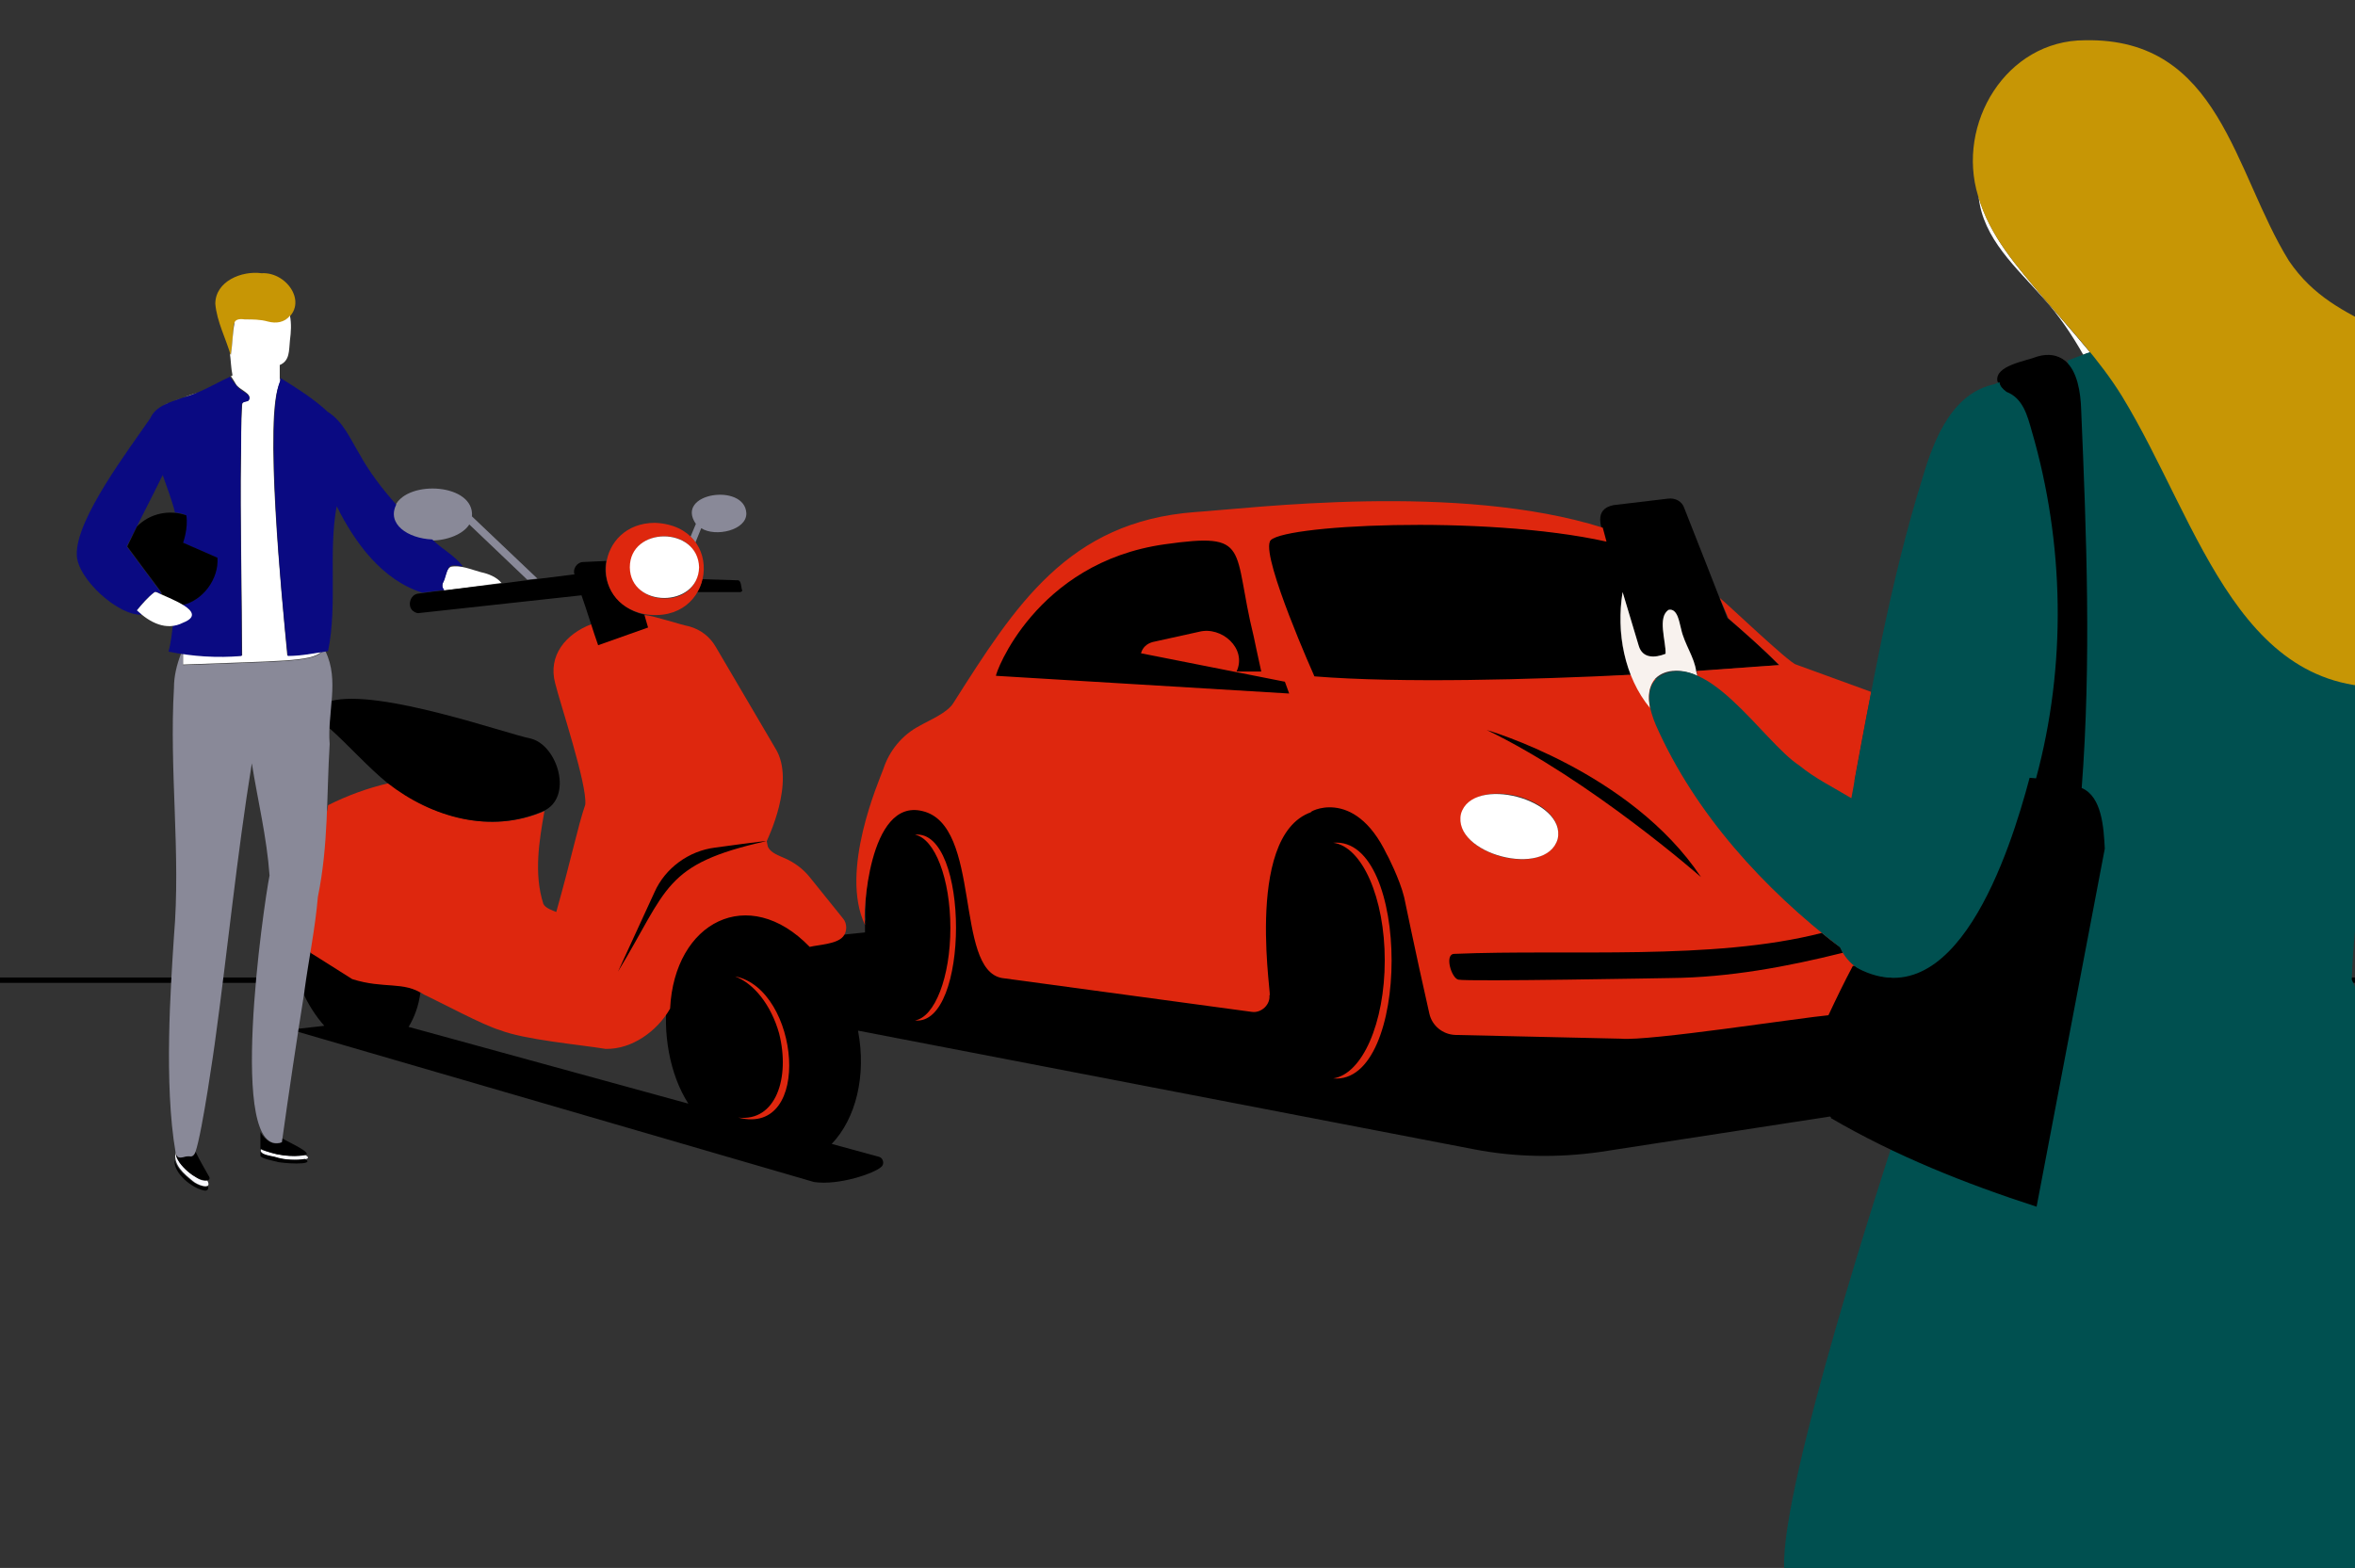
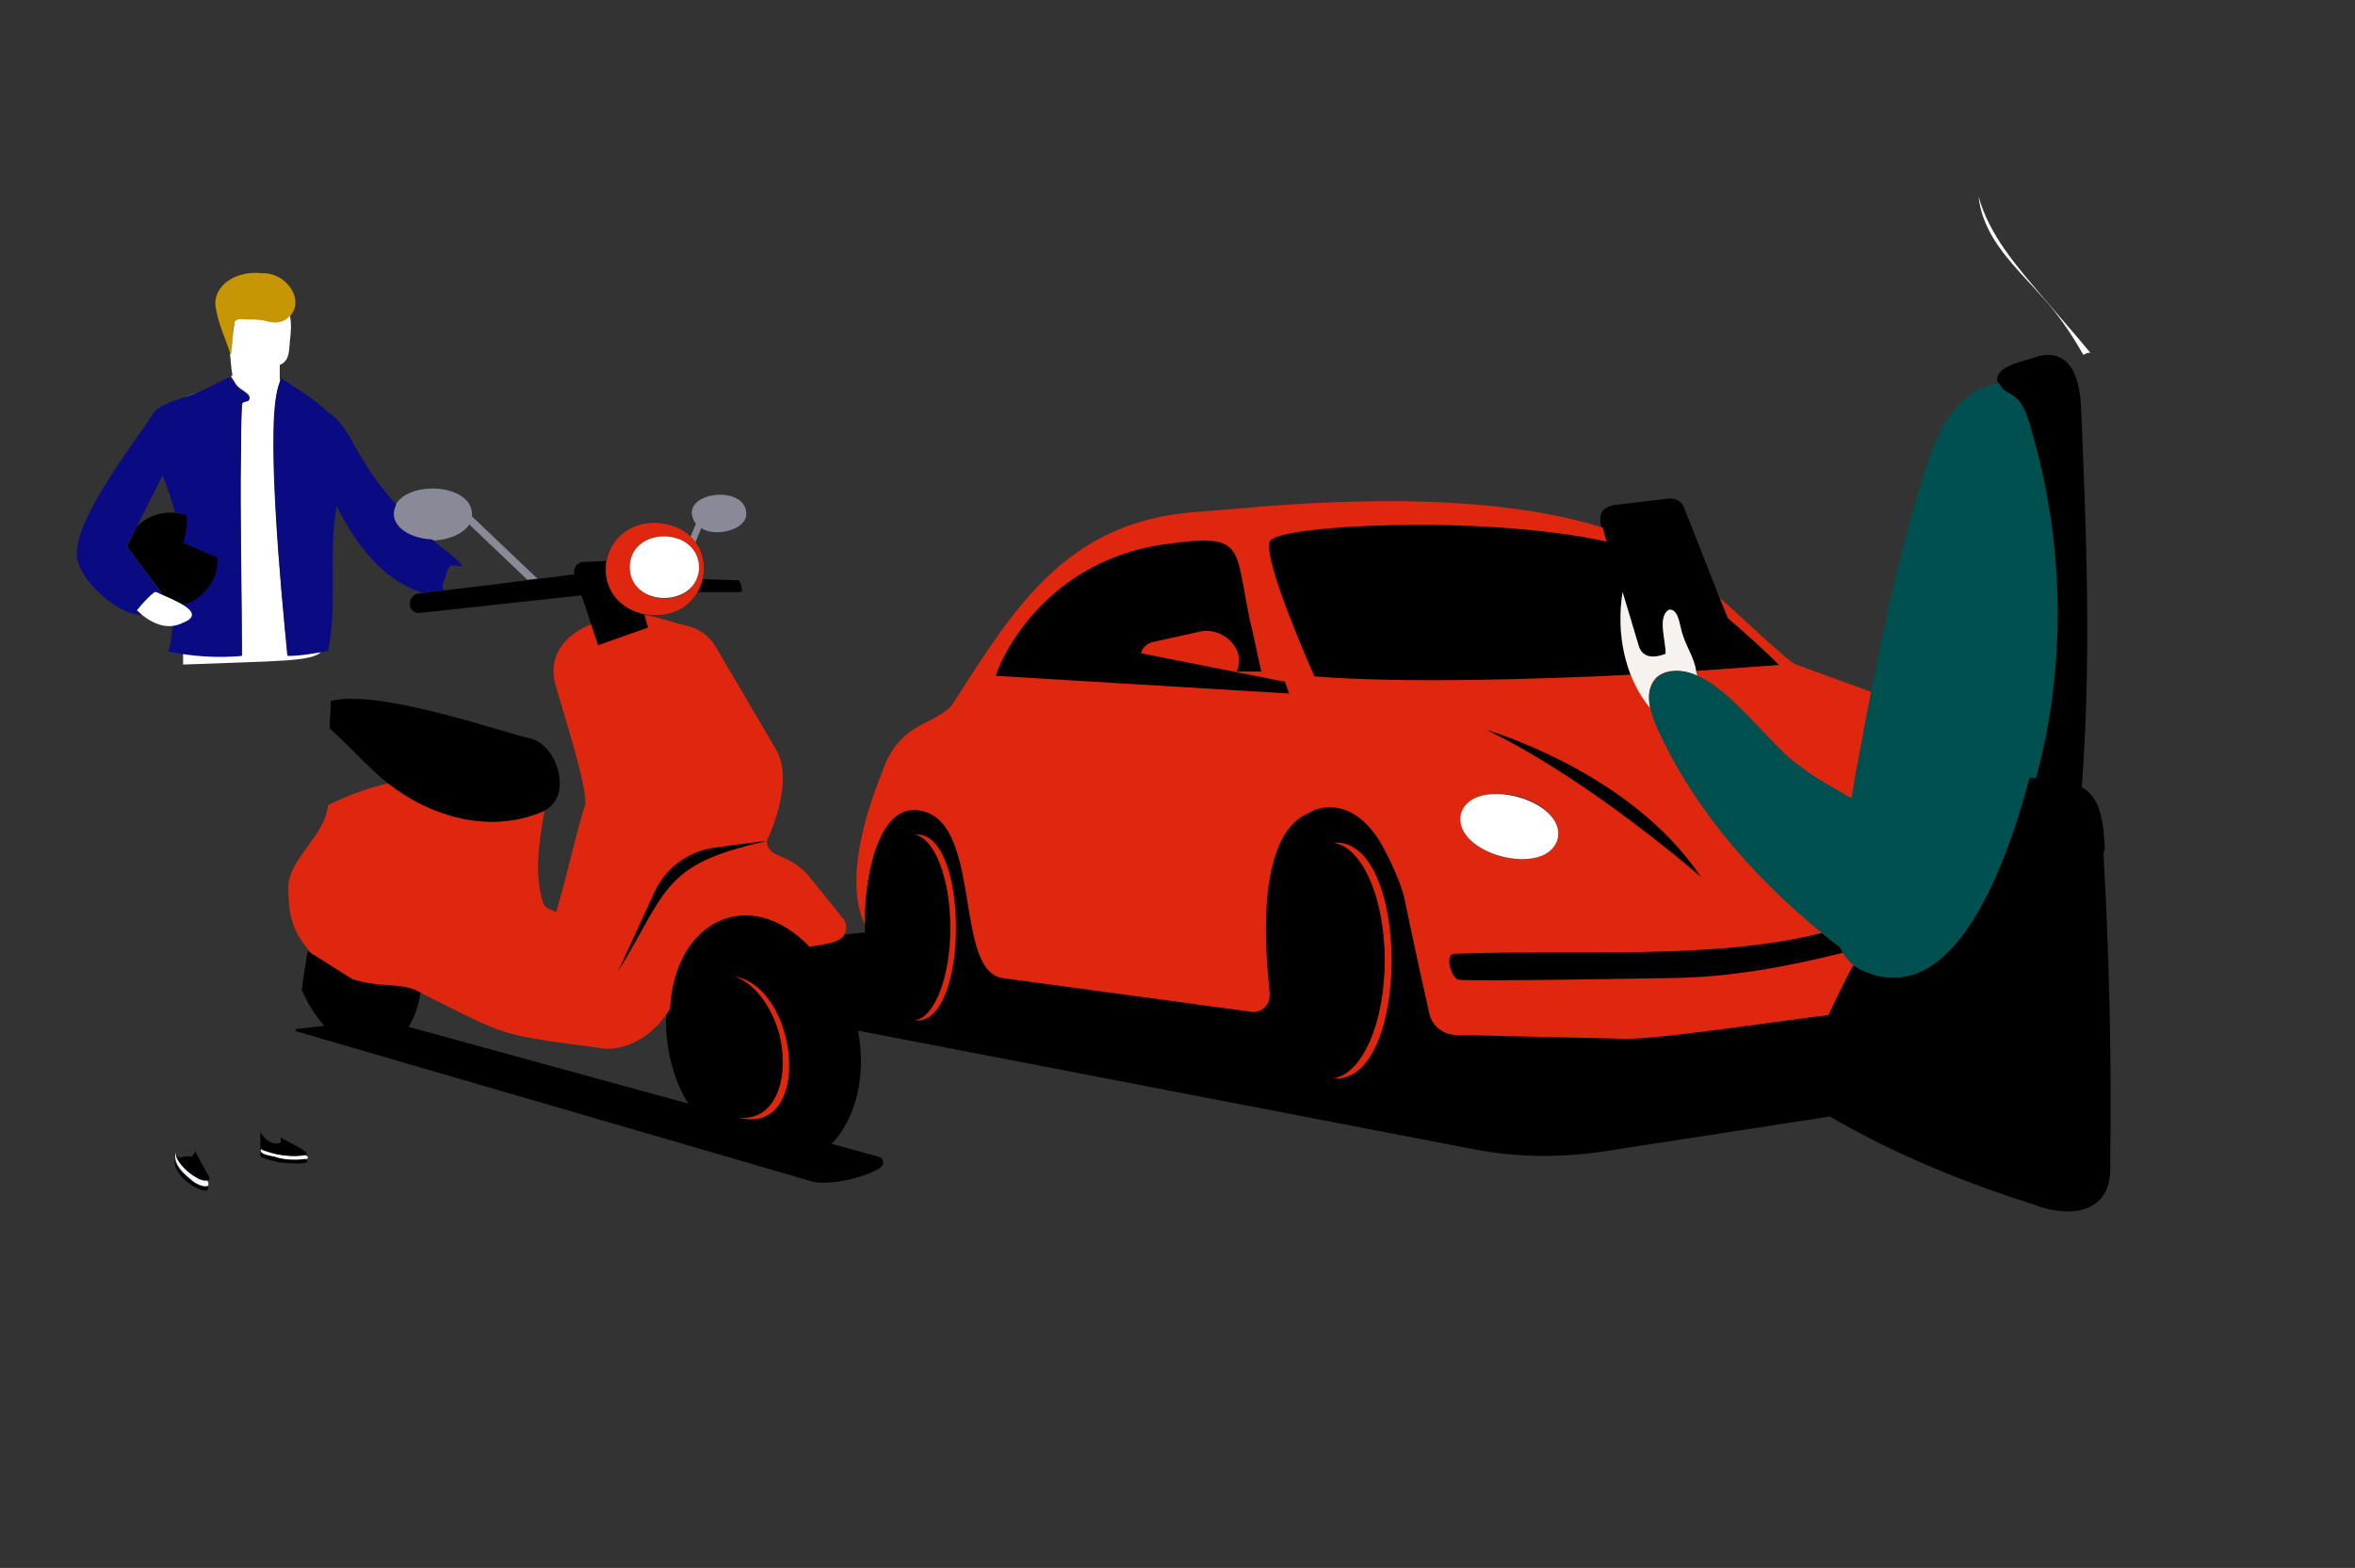
<svg xmlns="http://www.w3.org/2000/svg" version="1.1" viewBox="0 0 438.6 292.1">
  <rect x="0" y="0" width="438.6" height="292.1" fill="#333333" stroke="none" />
  <defs>
    <style>
      .cls-1 {
        fill: #005050;
      }

      .cls-2 {
        fill: #c79605;
      }

      .cls-3 {
        fill: none;
        stroke: #000;
        stroke-miterlimit: 10;
      }

      .cls-4, .cls-5, .cls-6 {
        fill-rule: evenodd;
      }

      .cls-4, .cls-7 {
        fill: #de270e;
      }

      .cls-8, .cls-5 {
        fill: #fff;
      }

      .cls-9 {
        fill: #f8f2ee;
      }

      .cls-10 {
        fill: #f7f7fb;
      }

      .cls-11 {
        fill: #0a0a82;
      }

      .cls-12 {
        fill: #898998;
      }
    </style>
  </defs>
  <g>
    <g id="Capa_1">
-       <line class="cls-3" y1="182.6" x2="506" y2="182.6" />
      <path d="M443,192.6h-.8.1c0,0,.7,0,.7,0ZM379,224.5c7.1,2.6,14.6,1.3,14-7.8.3-19.6-.2-39.3-1.3-58.9-.2-3.7-.5-9.6-4.3-11.3,1.8-23.4.9-47.1-.1-70.5-.1-3.1-.7-7.1-2.9-8.9-1.1-.9-2.8-1.3-4.9-.7-2.3.9-8,1.7-7.5,4.6.2.6.6,1.1,1.4,1.8,3.1,1.2,3.9,4.4,4.7,7.2,6.1,20.9,6.4,43.7.8,64.8-.4,0-.8-.1-1.2-.1-3.6,13.5-13.9,46-32.9,34.9-1.6,3-6.6,1.3-8,4.5-5.8.5-28.9,5.3-34,4.8h-31.3c-7.4-.3,3.4-33-18.3-42.4-21.7-9.4-80.8,4.6-81.9,4.3-10.2-2.4-10.5,19.9-10,21.3,0,0-.1-.3-.2-.8v2.4c.1,0-4.8.5-4.8.5-1.1,1.4-3,1.1-4.7,1.5-4.5-4.6-10.3-6.8-15.9-5.4-13.3,3.7-14.4,24.6-7.5,35.3l-52.1-14.3c1.1-1.8,1.9-4,2.2-6.4-3.9-2.5-8.9-1-12.8-3.2l-8.2-4.5c-.4,2.4-.8,4.8-1.1,7.2,1.1,2.6,2.6,4.9,4.2,6.7l-5.3.6c0,.1,0,.2,0,.4l96.5,28.1c4.7.7,11.4-1.7,12.5-2.8.7-.5.4-1.7-.4-1.9l-8.8-2.4c4.5-4.7,6.5-12.7,4.9-21.1l114.7,22.1c7.7,1.5,15.7,1.6,23.5.5l42.8-6.6c12,7,25,12.3,38.3,16.5h0Z" />
      <path d="M296.8,100.2c-24.4-4.3-78.8-4.1-80.1-1-25.7,4.6-35.8,30.8-35.8,30.8,40.4,6,104.2-3.4,122.8-4.3-1.9-4.9-2.5-10.2-1.5-15.4l3,10c.7,2.3,3,2.3,5,1.5.1-2.3-1.5-6.9.6-8.2,1.7-.4,1.9,2.6,2.3,3.6.6,2.7,2.5,5.2,2.8,7.8,9.2-.6,15.4-1.1,15.4-1.1-3-3.1-6.3-6-9.6-8.8-.9-2.4-6.9-17.6-8-20.4-.4-1.3-1.7-2-3.1-1.8l-10.1,1.2c-3.8.8-2.3,4.1-1.5,6.7-.6-.3-1.4-.5-2.3-.6h.1Z" />
      <path class="cls-4" d="M161.1,172.3c-4.8-10,2.6-26.8,3.4-29,1.1-3.4,3.5-6.4,6.8-8.1,1.7-1,5.2-2.4,6.3-4.3,11.5-18.1,21.3-33.7,44.9-35.5,10.6-.7,49-5.6,76,2.9l.7,2.6c-22.9-5.1-61.9-3.1-62.7,0-1.4,3.4,8.3,25.1,8.3,25.1,16.2,1.3,40.4.6,59-.3,1,2.2,17.2-.8,17.2-.8l24.4,20.6s-.9,33.7,0,34.3c-1.6,3.2-3.2,6.2-4.6,9.3-5.5.5-33.8,4.9-38.9,4.4l-30.9-.7c-2.3-.1-4.3-1.7-4.8-4-2.7-11.9-4.7-21.8-4.7-21.7-.8-3.3-3.2-8-3.2-7.9-6.2-13-15-7.7-14.1-7.9-12.9,4.5-6.9,36.9-7.8,34,.3,1.8-1.5,3.5-3.3,3.2l-46.5-6.3c-8.9-1.6-3.7-28.5-14.8-31.1-10.1-2.5-11.1,19.5-10.7,21.1ZM279.7,159.6c11.9,2.9,14.8-8,2.9-11.3-11.9-2.8-14.8,8-2.9,11.3ZM185.5,125.9c2.9.2,43.4,2.6,54.6,3.3l-.8-2.2-26.8-5.3c.3-1.1,1.1-1.8,2.2-2.1l8.6-1.9c4.2-1.1,9,3.1,7,7.4h4.6c-.6-2.7-1.3-6-1.4-6.5-4.1-16.6-.3-19.5-16.6-17.2-24.1,3.4-31.6,24.2-31.4,24.5Z" />
      <path d="M276.9,136c19.3,9.3,39.9,27.4,39.9,27.4-13.1-19.7-39.9-27.4-39.9-27.4ZM339.3,173.8c-20.3,5.2-47,3-68.5,3.9-1.8.1-.5,4.5.8,4.8,1.6.4,39.5-.3,39.6-.3,10.8-.1,21.6-2.1,32-4.7-.1-.4-.3-.7-.5-1.1-1.2-.8-2.3-1.7-3.4-2.6h0Z" />
      <path class="cls-8" d="M272.1,151.6c-1.7,7.5,15.9,12.1,18,4.7,1.7-7.4-15.9-12-18-4.7Z" />
      <path class="cls-7" d="M257.9,178.9c0,11.7-4.2,21.2-9.6,22,14.5,1.3,14.5-45.2,0-43.9,5.4.7,9.6,10.3,9.6,21.9ZM177,172.9c0,9.1-2.9,16.6-6.6,17.2,10.2,1.1,10.2-35.7,0-34.6,3.7.7,6.6,8.2,6.6,17.4Z" />
      <path d="M35.8,220.1c-1.3-1.1-2.9-2.3-3.3-4-.2,2.5,3.3,5.3,5.6,5.7.6.1.9-.5.5-.9-.9.4-1.9-.2-2.8-.8Z" />
      <path class="cls-10" d="M51.5,215c-.3-.1-2.5-.6-2.9-.9-.4,1.2,2.3,1.3,3,1.6.6.4,7.6.8,5.3-.5-1.7.3-3.7.1-5.4-.2h0Z" />
      <path d="M52.4,212.8c-1.4.7-3-.3-3.9-1.9,0,1,0,2,0,3,0,.4,0,.9,0,1.4s2.6,1,3,1.1c.6.3,7.6.8,5.3-.5-1.7.3-3.6.2-5.3-.3-.8-.3-3.4-.4-3-1.6,2.6,1.2,5.8,1.7,8.5,1.1,1-.5-4.1-2.7-4.7-3.2,0,.3,0,.6,0,.9Z" />
      <path class="cls-10" d="M36,219c-1.4-1.1-3.1-2.4-3.3-4.2q0-.1,0-.2c-.5,2.4,1.6,4.1,3.2,5.4.7.7,3.8,1.9,2.7-.1-.9.2-1.8-.3-2.5-.9Z" />
      <path d="M35.9,215.3c-.3.3-.5.1-.9.1-.9-.1-1.9.9-2.3-.6.3,2.2,3.7,5.2,5.9,5.1.4-.1.5-.3.4-.6-.9-1.6-1.8-3.1-2.6-4.8-.3.5-.4.7-.5.8Z" />
      <path class="cls-7" d="M110.1,116.3c-4.7,1.8-8.1,5.8-6.7,11,.9,3.7,6,18.9,5.6,22.6-1.4,4.1-2.6,10.1-5.4,20-.7-.3-2-.7-2.4-1.5-1.8-5.6-.8-11.7.2-17.3-9.9,4.3-20.8,1.2-29-5.2-3.9.9-7.7,2.3-11.3,4.1-.6,5.9-7.4,9.9-7.4,15.4s.9,8.3,4.3,12.2l7.6,4.8c6,1.9,9.5.3,13.4,2.9,3,1.4,11,5.7,14.1,6.6,4.6,1.8,14.8,2.7,19.7,3.5,4.9.1,9.6-3.3,12-7.5.8-16.2,14.6-23.3,26-11.5,1.6-.4,5-.5,6.2-1.9.8-.9.8-2.5,0-3.4l-6.2-7.7c-1.2-1.5-2.8-2.7-4.6-3.5-1.1-.5-2.7-1-3.2-2.2-.1-.4-.2-1-.2-1h0c0-.1,5.5-11.1,1.6-17.3l-11.1-18.9c-1.1-1.9-2.8-3.2-4.9-3.8-1.6-.3-6.7-2-8.2-2.1l-10.1,1.7Z" />
      <path d="M72.2,145.9c8.2,6.4,19.2,9.5,29,5.2,5.6-2.5,2.7-12.2-2.3-13.5-4.3-.8-28.3-9.4-37.3-7,0,1.6-.2,3.4-.2,5.1,3.4,3,7.2,7.3,10.8,10.2Z" />
-       <path class="cls-12" d="M56.7,184.6c.8-5.9,2-11.6,2.5-17.5,2-9.8,1.6-18.8,2.2-28.5-.5-5.8,1.9-11.8-.8-17.3-.2,0-.4,0-.7.2-1.9,1.9-8,1.7-25.8,2.4,0-.8,0-1.4,0-2.1,0,0-.3,0-.4,0-.8,2.1-1.3,4.2-1.3,6.3-.9,15.5,1.3,30.9,0,46.3-.6,9.3-1.9,27.5.3,40.3.4,1.6,1.4.7,2.4.7.6.1,1,0,1.3-.8,1.3-3.7,3.6-20.2,3.6-20.2,2.4-17.4,4.1-34.9,6.9-52.2,1.1,6.9,2.8,13.8,3.3,20.9-1.1,5.5-8,53.1,2.3,49.7,1.3-9.3,2.7-18.7,4.2-28.1h0Z" />
      <path class="cls-7" d="M136.9,181.9c3.5,1.3,6.7,5.3,8.2,10.6,2.1,8.3-.6,16.5-7.6,15.7,14,3.6,11.4-24-.6-26.3h0Z" />
      <path class="cls-2" d="M43.5,60.8c0-2.9,7.5.3,9.1-.8,5.2-2.9,1.1-9.4-3.9-9.1-3.7-.5-8.6,1.5-8.6,5.7.3,3.4,2,6.5,2.9,9.7.2-1.9.4-3.7.5-5.5Z" />
      <path class="cls-12" d="M80.3,100.7c3,0,6-1.2,7.1-3l10.8,10.3,1.9-.2-12.2-11.6c.5-6.1-11.9-6.9-14.3-2-1.8,3.5,2.1,6.3,6.7,6.5Z" />
-       <path class="cls-8" d="M93.4,108.6c-.9-1.1-2.4-1.7-3.8-2-1.9-.5-3.8-1.4-5.7-1-.9.6-.9,1.9-1.4,2.9-.2.5-.2,1.1.2,1.5l10.7-1.4Z" />
      <path d="M138,110.2c.1,0,.3,0,.2-.3-.2-.5-.1-1.9-.9-1.8l-6.5-.2c-.2.9-.5,1.7-1,2.4h8.2ZM93.5,108.7l-10.8,1.3c-.5,0-4.4.5-4.9.6-1.4.2-2,2.3-.9,3.2.4.3.8.5,1.2.4l30.2-3.3c.8,2.2,2.3,7.1,3.1,9.3l9.3-3.3c0,0-.7-2.4-.7-2.4-4.7-1-8-5.4-7.1-10l-4.3.2c-1.1,0-2,1.3-1.6,2.3-3.8.5-9.9,1.2-13.5,1.7Z" />
      <path class="cls-12" d="M130.6,98.4c2.6,1.7,8.5.4,8.4-2.8-.3-5.7-13.4-3.8-9.4,2l-1,2.4c.4.4.7.8.9,1.1l1.1-2.7Z" />
      <path class="cls-4" d="M122,97.4c13.5.6,11.2,19.2-2,17-10.7-2.2-8.9-17,2-17ZM123.8,111.5c8.4,0,8.4-11.5,0-11.6-8.5,0-8.5,11.5,0,11.6Z" />
      <path class="cls-5" d="M130.2,105.7c-.2,7.6-12.8,7.6-12.9,0,0-7.7,12.7-7.7,12.9,0ZM30.5,75.5c.3-.2.6-.3.8-.4-.2,0-.5.3-.8.4ZM42.9,70.1c0,0,.3,0,.4-.2-.3-1.4-.3-2.9-.5-4.2,0,0,0,.2.2.4.3-2,.3-4,.7-6.1.3-.6,1.2-.6,1.9-.5,1.4,0,2.9,0,4.3.4,1.5.4,3.1.2,4.1-1.1.3,1.5.2,3.1,0,4.6-.2,1.9,0,3.8-1.9,4.6,0,.8,0,1.7,0,2.5h0c.2.2,0,.7,0,.9-3,5.9.4,40,1.4,50.7,2.2,0,4.3-.4,6.4-.7-1.9,1.9-8,1.7-25.8,2.4,0-.8,0-1.4,0-2.1,3.7.6,7.3.7,11,.4,0-8.7-.4-27.3-.2-36.5,0-3.4,0-6.8.2-10.2,0-.7.8-.6,1.2-.8.9-1.3-1.9-2-2.4-3.1,0,0-.7-1.2-.9-1.4h0ZM33.7,74.2c-.5.2-1,.4-1.5.6.4-.2,1-.4,1.5-.6ZM37,73.1c-1,.4-1.9.6-2.9,1,.9-.4,1.9-.7,2.9-1ZM38.2,72.6c0,0-.3,0-.3,0,0,0,0,0,.3,0Z" />
      <path class="cls-11" d="M45,122.2c0-8.9-.3-27.2-.2-36.5.2-3.4,0-6.8.2-10.2,0-.7.8-.6,1.2-.8.7-.7-.2-1.4-.8-1.7-1.1-.6-1.8-1.7-2.6-2.8-2.8,1.3-5.7,3.1-8.8,3.9-2.2.8-5,1.5-6,3.8-3.9,5.7-13.9,18.8-13.7,25.4,0,4.5,7.9,11.6,12.2,11.2-.3-.3-.7-.6-1-.8.9-1.2,2-2.4,3.3-3.4h.3c.3,0,.7.3.9.4v-.3c-2.1-2.8-4.2-5.7-6.4-8.6,2.2-4.4,4.5-8.8,6.7-13.3.8,2.3,1.7,4.6,2.3,7,.7,0,1.4.2,2,.5.4,2.4-.6,5.1-.6,5.1l6.4,2.8c.3,3.9-2.6,8-6.5,8.8,3.7,1.8.7,3.4-1.7,3.8-.2,1.7-.4,3.3-.8,4.9,4.5.9,9.1,1.2,13.6.8Z" />
      <path d="M34,112.7c3.8-.8,6.8-4.9,6.5-8.8l-6.4-2.8s1-2.7.6-5.1c-3.1-1.1-6.8-.4-9.2,2.1-.6,1.2-1.2,2.5-1.8,3.7,2.1,2.8,4.2,5.7,6.4,8.6v.3c1.3.7,2.6,1.3,3.9,2Z" />
      <path class="cls-11" d="M52.2,70.9c-2.9,6.4.2,40.2,1.4,51.3,2.5,0,4.9-.5,7.5-.9,1.8-8.8,0-18.3,1.6-27,3.4,6.8,8.4,13.7,15.9,16.1l4.2-.5c-.5-.4-.5-1-.2-1.5.4-.8.5-1.8,1-2.7.6-.7,1.7-.2,2.6-.2-1.6-2.1-3.9-3.2-5.7-5-4.6-.2-8.5-2.9-6.7-6.5-2.7-3-5.1-6.2-6.9-9.5-1.7-2.8-3-6-5.9-7.8-2.4-2.3-5.9-4.5-8.8-6.3,0,.3,0,.4,0,.5Z" />
      <path class="cls-8" d="M34.1,116c5.1-2-3.1-4.7-5-5.7h-.3c-1.3,1-2.3,2.2-3.3,3.4,2.4,2.3,5.5,3.9,8.6,2.3ZM380.5,55.4c-4.8-5.7-10-11.5-12-18.8.8,7.9,7.1,13.3,12.1,19,2.9,3.2,5.3,6.8,7.4,10.5.4-.2.8-.4,1.3-.4-2.9-3.5-5.9-6.9-8.8-10.3Z" />
      <g>
        <path class="cls-7" d="M331.4,123.9s-6.2.4-15.4,1.1h0c0,.3.1.6.2.8,7.5,3.8,12.3,11.8,18.9,16.7,2.9,2.4,6.4,4.1,9.7,6,1.2-6.5,2.4-13.1,3.7-19.6l-14-5.1c-1.3-.3-13-11.5-14.2-12.4l1.6,3.8c3.1,2.7,6.5,5.7,9.5,8.7h0Z" />
        <path class="cls-9" d="M308.3,126.4c2-2,5.4-1.7,7.8-.5-.1-.3-.1-.6-.2-.8-.3-2.6-2.2-5.1-2.8-7.9-.3-1-.6-3.9-2.3-3.6-2.2,1.3-.5,5.9-.6,8.2-2,.8-4.3.9-5-1.5l-3-10c-1.2,7.5.3,15.8,5.1,21.6-.4-2-.3-4,1-5.5Z" />
        <path class="cls-1" d="M335.1,142.6c-6.8-4.4-17.8-22.8-26.7-16.1-2.2,2.2-1.1,6,0,8.6,7.3,16.5,20.1,30.5,34.3,41.4,2.9,6.5,11.6,7.1,17.2,3.5,10.2-7,15.1-23.4,18.3-35,.5,0,.9,0,1.3.1,5.6-21.1,5.3-43.9-.8-64.7-.7-2.9-1.7-6.1-4.7-7.3-.8-.5-1.3-1.2-1.4-1.7-8.8,1-12.4,10.3-14.6,17.8-6,19.3-9.5,39.5-13.2,59.5-3.3-2-6.8-3.7-9.7-6.1h0Z" />
-         <path class="cls-1" d="M477.9,292.1c-.2-2.7-14.3-38.5-15.2-41.1-8.2-22.4-14.7-46.5-24.7-68.5.2-6,.8-11.9,1.7-17.9,1.9,4.2,3.8,8.8,7,12.1,6.7,7.4,16.1,4,18.5-5.4,1.3-4.5,1.1-9.3.7-14-1-13.2-2.2-26.5-3.6-39.6-10.4-24.5-6-18.9-17.3-31.8-12.3-13-27.5-20.3-55.7-20.3-1.5.5-2.9,1.1-4.3,1.6,2.2,1.9-14.9,2.7-14.8,5.8,1,23.5-3.2,59.3-3.2,59.3,0,0-2.1,8.8-3.7,14.4-3.5,12-10.3,17.5-11.1,30-.8,10.6,4.6,26.9,4.6,26.9l-4.6,10.3s-20.7,62.9-19.9,78.2h145.6Z" />
-         <path class="cls-2" d="M380.5,55.4c5.1,6,10.5,11.6,14.7,18.4,14.7,24.1,22,58.4,54,53.8,10.3-2.7,15-11.7,18.1-20.9,3.2-10-1-22.5-6.8-30.8-10.8-16.3-25.1-13.9-34.2-27.3-10.3-16.6-12.8-41.6-38-41.1-14.7,0-24,15.6-19.9,29,2.1,7.4,7.3,13.2,12.1,18.9h0Z" />
      </g>
-       <path class="cls-6" d="M133.2,157.9c-4.9.6-9.3,3.8-11.3,8.3l-6.8,14.8c9.4-15.5,8.4-20,27.6-24.3-.1-.1-9.5,1.2-9.5,1.2ZM392,158.1h0c-.2-3.8-.5-9.7-4.3-11.3,1.8-23.5.9-47.1-.1-70.5-.1-3.2-.7-7.1-2.9-9-1.1-.9-2.8-1.2-4.9-.6-2.3.9-8,1.7-7.4,4.6.1.6.5,1.1,1.3,1.7,3.1,1.2,3.9,4.5,4.7,7.3,6.1,20.9,6.5,43.7.8,64.7-.4,0-.8-.1-1.2-.1-3.6,13.6-13.9,46.1-32.9,35-1.6,3-3.1,6.1-4.6,9.3l.5,19.1c12,7,25,12.2,38.3,16.5" />
+       <path class="cls-6" d="M133.2,157.9c-4.9.6-9.3,3.8-11.3,8.3l-6.8,14.8c9.4-15.5,8.4-20,27.6-24.3-.1-.1-9.5,1.2-9.5,1.2ZM392,158.1h0c-.2-3.8-.5-9.7-4.3-11.3,1.8-23.5.9-47.1-.1-70.5-.1-3.2-.7-7.1-2.9-9-1.1-.9-2.8-1.2-4.9-.6-2.3.9-8,1.7-7.4,4.6.1.6.5,1.1,1.3,1.7,3.1,1.2,3.9,4.5,4.7,7.3,6.1,20.9,6.5,43.7.8,64.7-.4,0-.8-.1-1.2-.1-3.6,13.6-13.9,46.1-32.9,35-1.6,3-3.1,6.1-4.6,9.3c12,7,25,12.2,38.3,16.5" />
    </g>
  </g>
</svg>